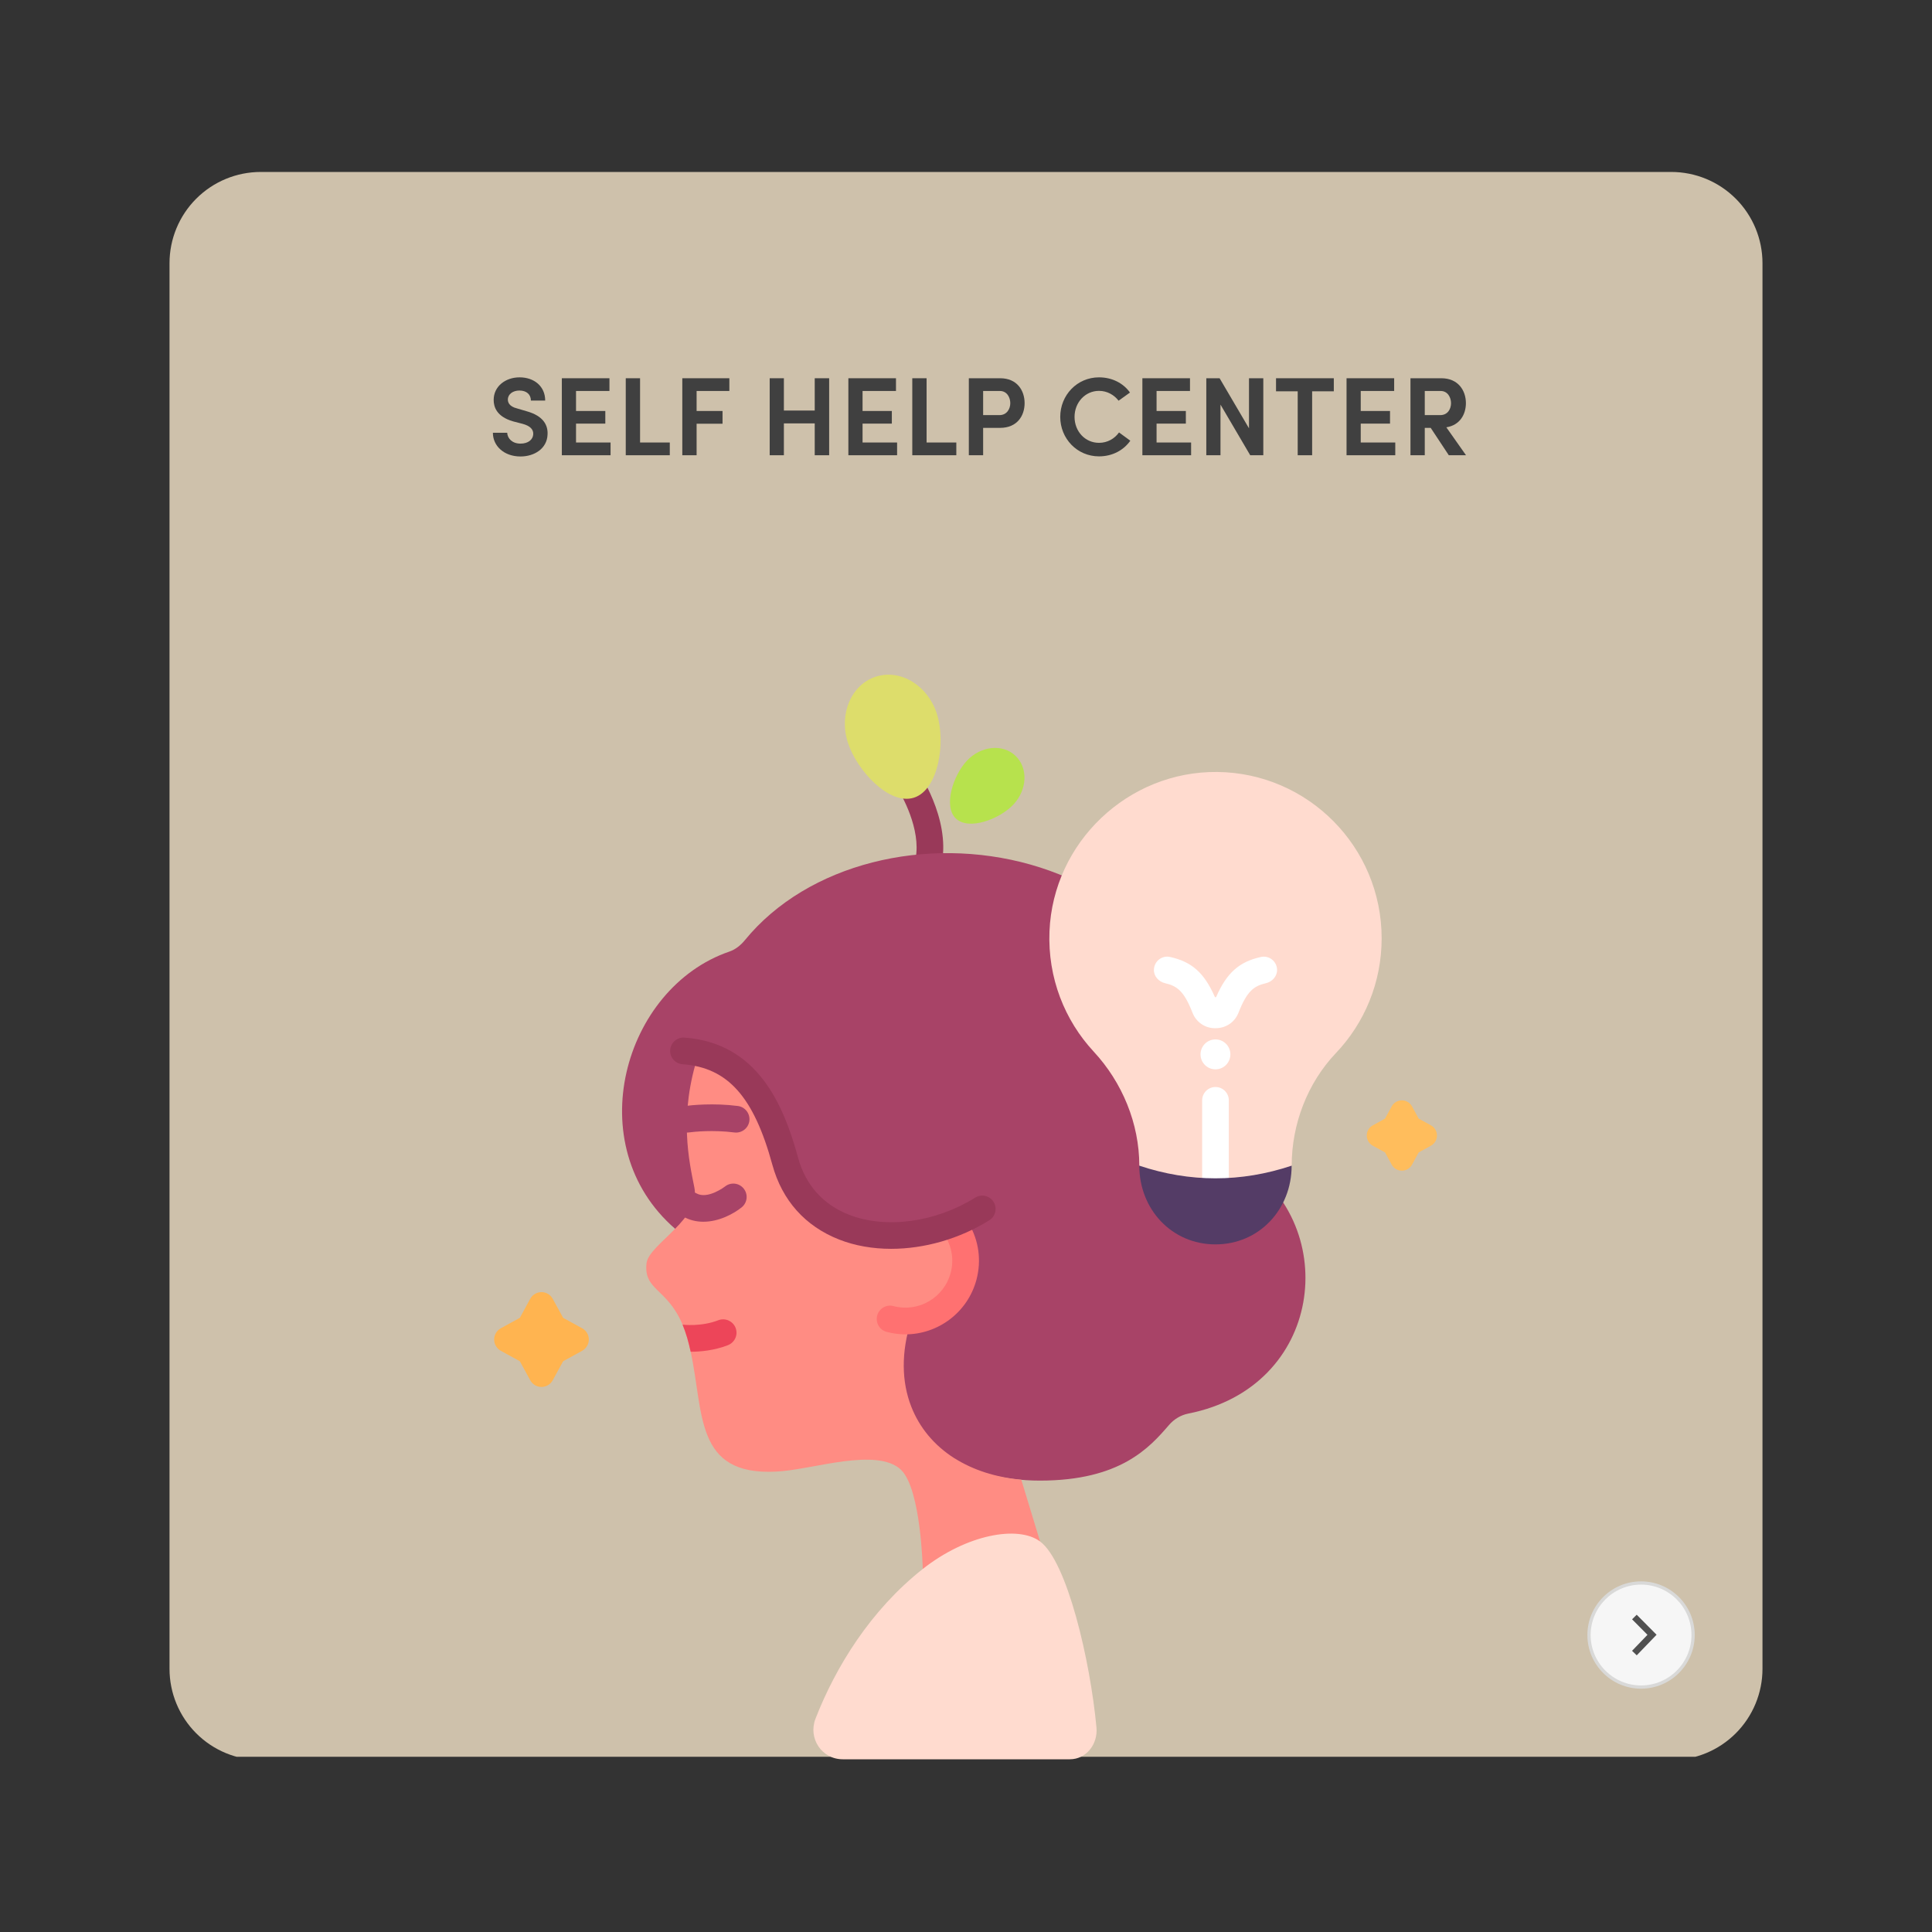
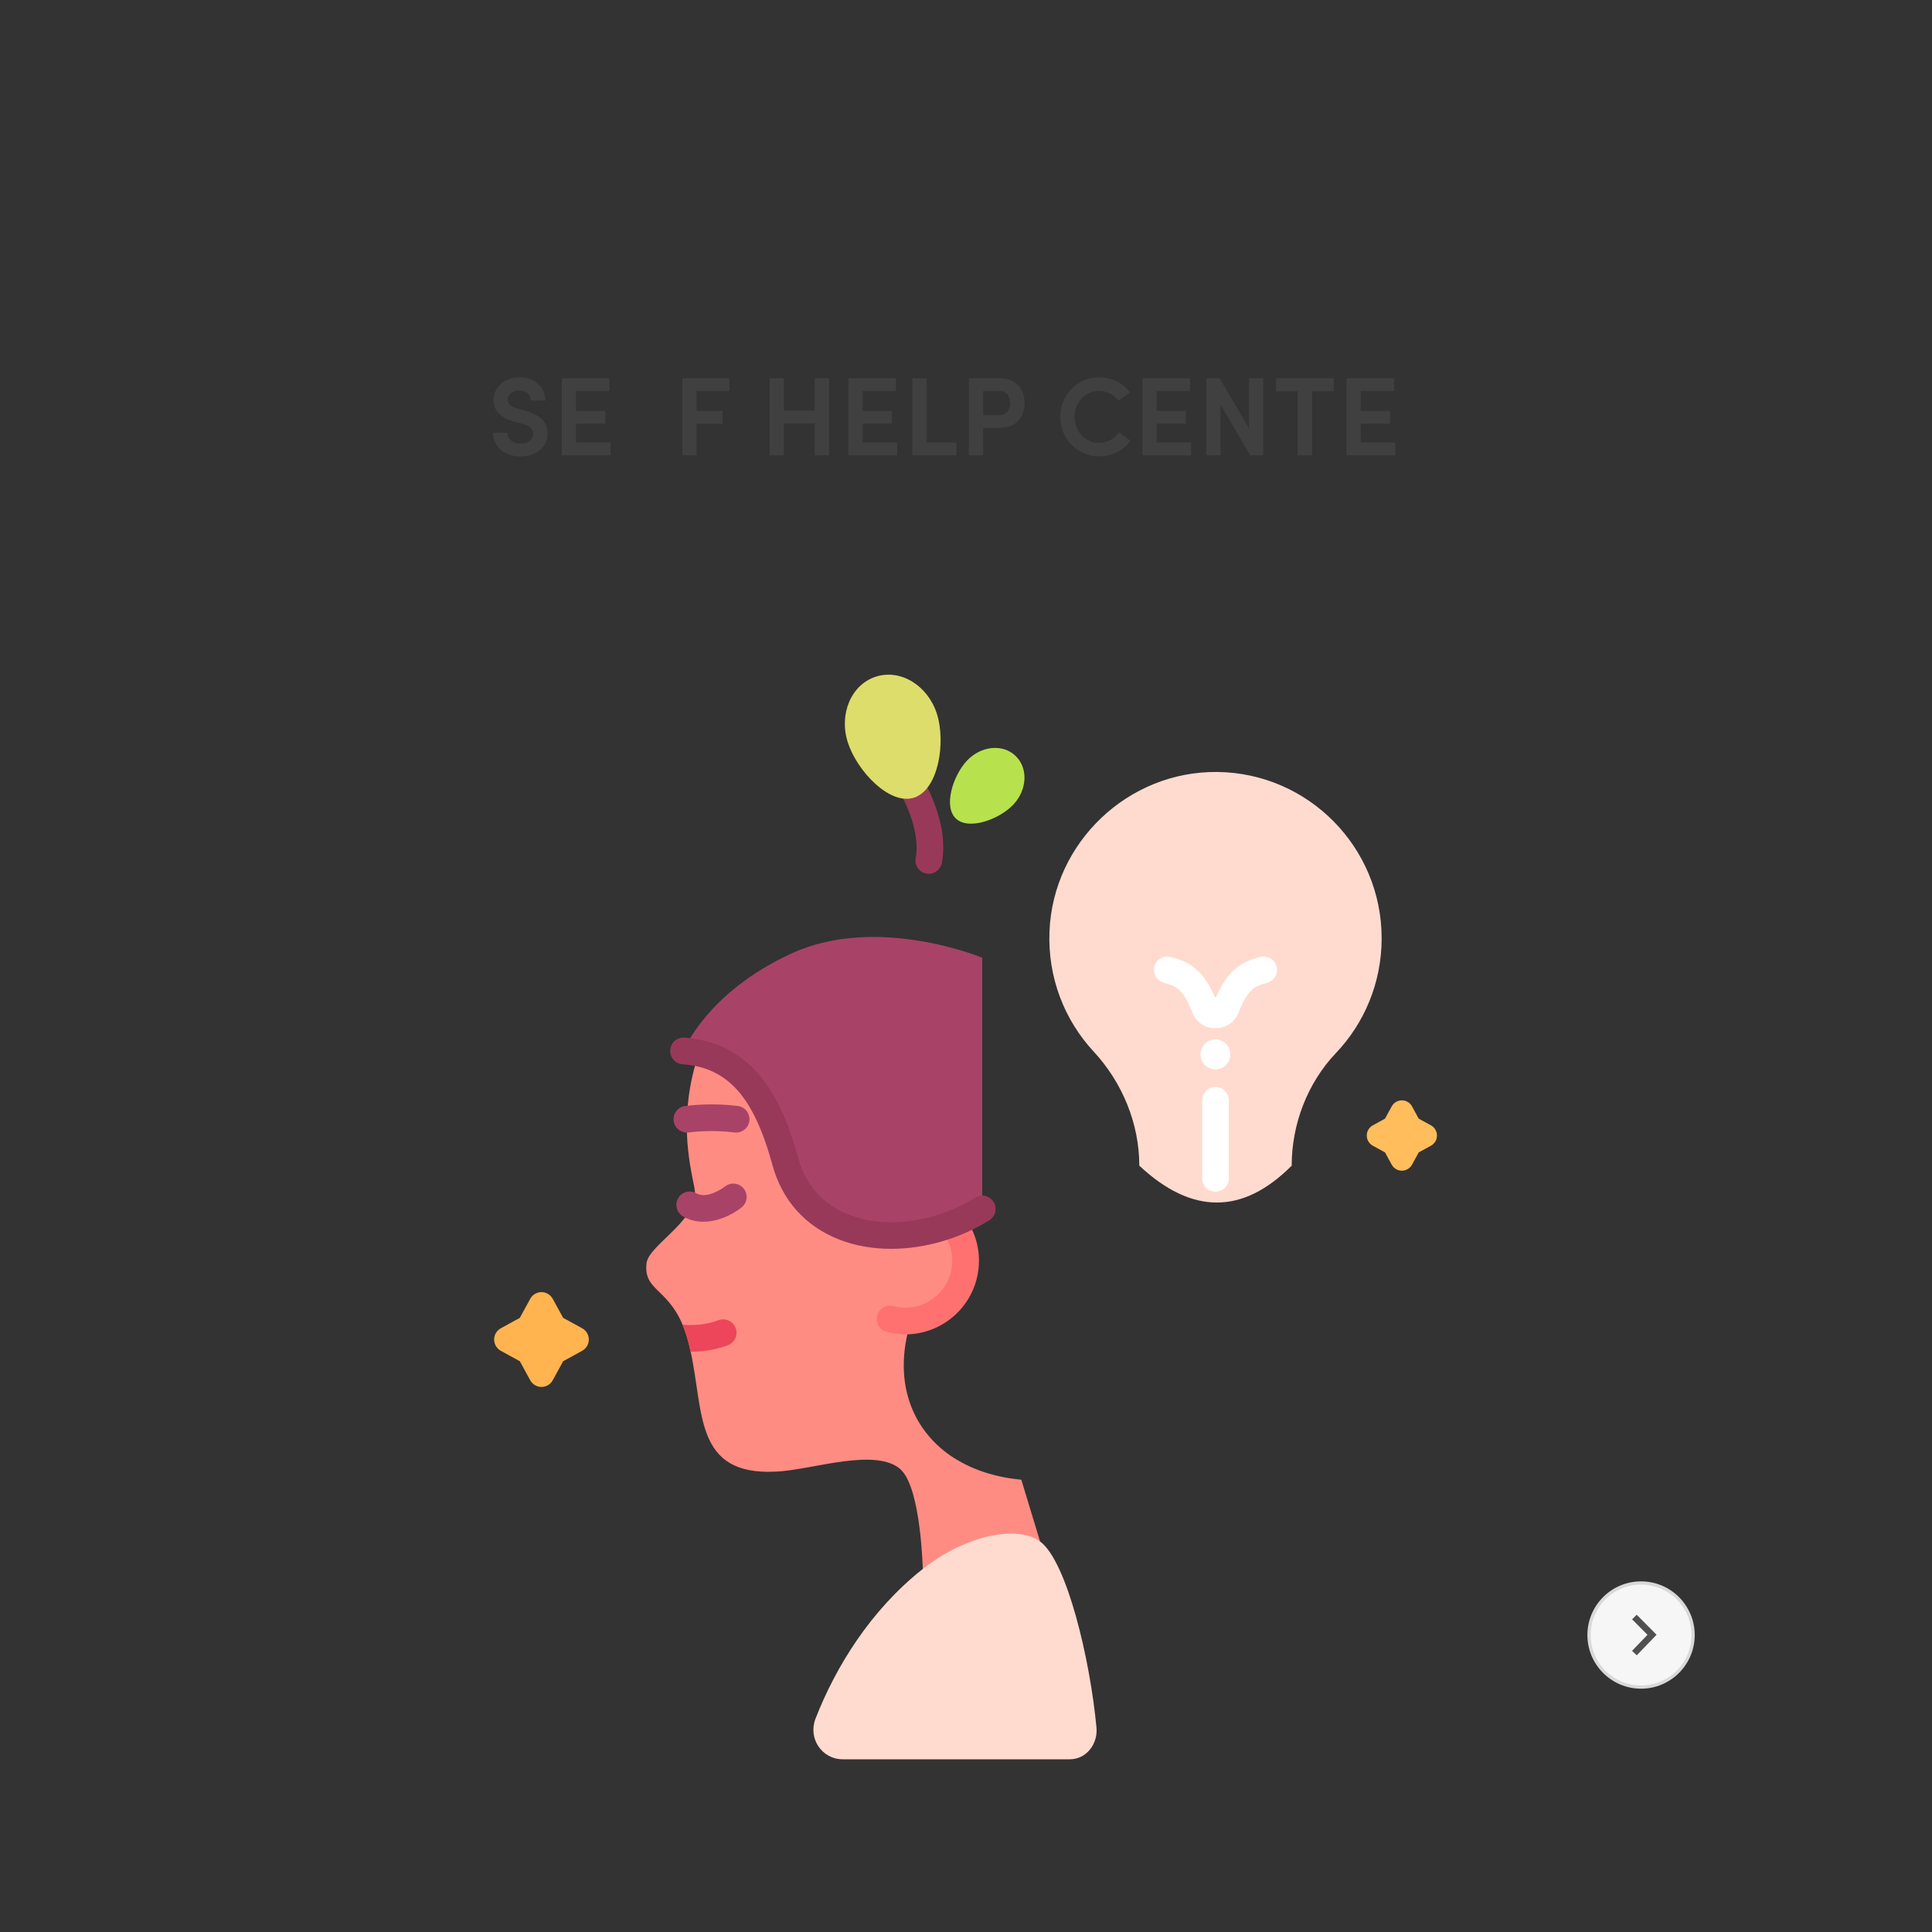
<svg xmlns="http://www.w3.org/2000/svg" width="1080" zoomAndPan="magnify" viewBox="0 0 810 810" height="1080" preserveAspectRatio="xMidYMid meet" version="1.0">
  <rect x="0" y="0" width="810" height="810" fill="#333333" stroke="none" />
  <defs>
    <g />
    <clipPath id="0151cf64b5">
      <path d="M 71.07 72.094 L 739 72.094 L 739 737 L 71.07 737 Z M 71.07 72.094 " clip-rule="nonzero" />
    </clipPath>
    <clipPath id="7cfbf9fd14">
-       <path d="M 109.32 72.094 L 700.68 72.094 C 710.824 72.094 720.551 76.121 727.727 83.297 C 734.898 90.469 738.93 100.199 738.93 110.344 L 738.93 699.656 C 738.93 709.801 734.898 719.531 727.727 726.703 C 720.551 733.879 710.824 737.906 700.68 737.906 L 109.32 737.906 C 99.176 737.906 89.449 733.879 82.273 726.703 C 75.102 719.531 71.07 709.801 71.07 699.656 L 71.07 110.344 C 71.07 100.199 75.102 90.469 82.273 83.297 C 89.449 76.121 99.176 72.094 109.32 72.094 " clip-rule="nonzero" />
-     </clipPath>
+       </clipPath>
    <clipPath id="d9237ecfdf">
      <path d="M 573 461 L 602.449 461 L 602.449 491 L 573 491 Z M 573 461 " clip-rule="nonzero" />
    </clipPath>
    <clipPath id="72961f703c">
      <path d="M 207.199 541 L 247 541 L 247 582 L 207.199 582 Z M 207.199 541 " clip-rule="nonzero" />
    </clipPath>
    <clipPath id="19550723fe">
      <path d="M 666 663 L 710 663 L 710 707.992 L 666 707.992 Z M 666 663 " clip-rule="nonzero" />
    </clipPath>
    <clipPath id="a1fd5c4680">
      <path d="M 665.613 662.992 L 710.52 662.992 L 710.52 707.992 L 665.613 707.992 Z M 665.613 662.992 " clip-rule="nonzero" />
    </clipPath>
  </defs>
  <g clip-path="url(#0151cf64b5)">
    <g clip-path="url(#7cfbf9fd14)">
      <path fill="#cec1ab" d="M 71.07 72.094 L 739.32 72.094 L 739.32 736.547 L 71.07 736.547 Z M 71.07 72.094 " fill-opacity="1" fill-rule="nonzero" />
    </g>
  </g>
  <path fill="#993959" d="M 389.402 366.344 C 389.07 366.344 388.719 366.312 388.383 366.238 C 385.344 365.688 383.336 362.77 383.902 359.727 C 386.102 347.789 378.359 333.418 375.199 328.898 C 373.426 326.375 374.035 322.879 376.57 321.102 C 379.086 319.336 382.578 319.949 384.34 322.469 C 384.922 323.301 398.383 342.805 394.891 361.75 C 394.395 364.445 392.039 366.344 389.402 366.344 " fill-opacity="1" fill-rule="nonzero" />
-   <path fill="#a84367" d="M 521.301 487.492 C 517.094 484.723 514.332 480.23 514.23 475.188 C 511.594 347.309 365.133 329.555 312.309 394.152 C 310.562 396.293 308.379 398.07 305.773 398.961 C 261.375 414.176 242.723 480.262 283.059 515.184 L 336.797 538.637 C 355.004 546.594 369.336 562.188 373.906 581.543 C 379.48 605.215 404.625 620.75 436.043 620.75 C 469.773 620.75 482.012 606.832 490.117 597.43 C 492.211 594.996 495.051 593.277 498.191 592.648 C 554.727 581.516 562.512 514.586 521.301 487.492 " fill-opacity="1" fill-rule="nonzero" />
  <path fill="#ff8c83" d="M 436.043 646.23 L 386.871 657.801 C 386.871 657.801 386.129 624.598 377.895 616.379 C 377.848 616.305 377.777 616.234 377.703 616.16 C 372.641 611.453 363.398 611.422 353.562 612.691 L 353.531 612.691 C 343.465 614.031 332.781 616.684 325.332 616.977 C 291.09 618.738 295.152 592.199 289.562 566.723 C 289.156 564.781 288.66 562.828 288.109 560.906 C 287.512 558.852 286.844 557.016 286.172 555.367 C 279.652 539.934 269.816 541.055 271.055 529.672 C 271.488 525.516 277.676 520.707 283.074 515.152 C 288.078 510.039 292.387 504.367 291.137 497.984 C 289.012 487.168 284.309 467.582 292.996 441.535 C 314.07 446.082 323.234 464.93 329.203 486.863 C 337.539 517.355 371.113 524.074 399.457 513.027 C 404.188 519.031 406.094 527.09 404 535.004 C 401.203 545.559 392.152 552.773 381.91 553.707 L 381.953 553.734 C 377.746 567.055 377.996 579.328 382.027 589.664 C 385.488 598.582 391.719 606.043 400.199 611.422 C 400.246 611.422 400.246 611.422 400.246 611.422 C 407.871 616.234 417.301 619.367 428.184 620.371 L 436.043 646.23 " fill-opacity="1" fill-rule="nonzero" />
  <path fill="#a84367" d="M 294.891 512.223 C 292.051 512.223 289.141 511.598 286.375 510.008 C 283.699 508.465 282.781 505.039 284.309 502.355 C 285.852 499.676 289.273 498.758 291.949 500.301 C 296.68 503.012 303.867 497.52 303.941 497.461 C 306.355 495.52 309.863 495.902 311.797 498.32 C 313.734 500.727 313.355 504.254 310.941 506.191 C 307.578 508.902 301.41 512.223 294.891 512.223 " fill-opacity="1" fill-rule="nonzero" />
  <path fill="#ed4559" d="M 308.406 556.723 C 307.289 553.852 304.059 552.422 301.191 553.5 C 293.93 556.344 286.32 555.367 286.172 555.367 C 286.844 557.016 287.512 558.852 288.109 560.906 C 288.66 562.828 289.156 564.781 289.562 566.723 L 289.594 566.723 C 293.508 566.723 299.355 566.238 305.207 563.965 C 308.074 562.828 309.527 559.621 308.406 556.723 " fill-opacity="1" fill-rule="nonzero" />
  <path fill="#a84367" d="M 287.961 474.84 C 285.199 474.84 282.797 472.77 282.434 469.957 C 282.039 466.883 284.195 464.082 287.25 463.688 C 289.824 463.355 299.023 462.363 309.34 463.688 C 312.395 464.082 314.562 466.883 314.172 469.941 C 313.777 473.016 310.969 475.16 307.93 474.797 C 298.922 473.645 290.918 474.488 288.691 474.797 C 288.441 474.824 288.195 474.84 287.961 474.84 " fill-opacity="1" fill-rule="nonzero" />
  <path fill="#ffdbcf" d="M 353.344 737.586 L 448.543 737.586 C 455.438 737.586 460.328 731.203 459.703 724.309 C 457.07 696.004 447.363 654.609 436.043 646.258 C 426.801 639.406 405.234 643.301 386.855 657.816 C 365 675.059 350.348 698.859 341.906 720.562 C 338.703 728.797 344.527 737.586 353.344 737.586 " fill-opacity="1" fill-rule="nonzero" />
  <path fill="#ff7171" d="M 379.609 559.434 C 377.004 559.434 374.371 559.098 371.738 558.398 C 368.754 557.613 366.98 554.551 367.766 551.562 C 368.551 548.574 371.621 546.781 374.59 547.582 C 385.066 550.352 395.82 544.086 398.586 533.59 C 401.363 523.113 395.094 512.328 384.629 509.559 C 380.438 508.449 376.117 508.742 372.129 510.387 C 369.277 511.57 366.004 510.215 364.824 507.355 C 363.648 504.516 365 501.234 367.852 500.055 C 374.125 497.461 380.906 496.992 387.484 498.742 C 395.441 500.84 402.105 505.93 406.238 513.055 C 410.387 520.168 411.508 528.492 409.398 536.465 C 405.746 550.266 393.246 559.434 379.609 559.434 " fill-opacity="1" fill-rule="nonzero" />
  <path fill="#a84367" d="M 286.551 440.602 C 312.25 442.484 322.641 462.801 329.219 486.863 C 338.809 521.961 381.793 525.562 411.812 506.859 L 411.812 401.539 C 411.812 401.539 367.984 383.293 332.129 399.617 C 296.273 415.941 286.551 440.602 286.551 440.602 " fill-opacity="1" fill-rule="nonzero" />
  <path fill="#993959" d="M 373.613 523.578 C 365.902 523.578 358.453 522.297 351.785 519.672 C 337.57 514.09 327.906 503.262 323.82 488.352 C 316.02 459.781 305.105 447.57 286.145 446.184 C 283.074 445.965 280.758 443.285 280.977 440.195 C 281.211 437.117 283.887 434.801 286.957 435.02 C 317.59 437.25 328.52 463.105 334.602 485.391 C 337.715 496.762 345.062 505.012 355.863 509.25 C 371.344 515.328 392.152 512.531 408.859 502.109 C 411.477 500.477 414.926 501.277 416.559 503.902 C 418.188 506.527 417.387 509.98 414.766 511.613 C 402.18 519.453 387.469 523.578 373.613 523.578 " fill-opacity="1" fill-rule="nonzero" />
  <g clip-path="url(#d9237ecfdf)">
    <path fill="#ffbd5c" d="M 599.938 471.809 L 594.801 468.996 L 591.992 463.852 C 591.137 462.289 589.504 461.328 587.73 461.328 C 585.969 461.328 584.34 462.289 583.48 463.852 L 580.672 468.996 L 575.551 471.809 C 573.992 472.652 573.02 474.285 573.02 476.062 C 573.02 477.844 573.977 479.473 575.535 480.336 L 580.672 483.148 L 583.48 488.293 C 584.34 489.852 585.969 490.812 587.73 490.812 C 589.504 490.812 591.137 489.852 591.992 488.293 L 594.801 483.148 L 599.938 480.336 C 601.496 479.473 602.457 477.844 602.457 476.062 C 602.457 474.285 601.48 472.652 599.938 471.809 " fill-opacity="1" fill-rule="nonzero" />
  </g>
  <g clip-path="url(#72961f703c)">
    <path fill="#ffb450" d="M 244.074 556.883 L 236.102 552.512 L 231.734 544.539 C 230.789 542.805 228.984 541.727 227.02 541.727 C 225.055 541.727 223.25 542.805 222.305 544.523 L 217.941 552.512 L 209.965 556.883 C 208.234 557.832 207.172 559.637 207.172 561.621 C 207.172 563.574 208.25 565.379 209.965 566.328 L 217.941 570.699 L 222.305 578.688 C 223.238 580.406 225.055 581.484 227.02 581.484 C 228.984 581.484 230.789 580.406 231.734 578.688 L 236.102 570.699 L 244.074 566.328 C 245.793 565.379 246.867 563.574 246.867 561.621 C 246.867 559.637 245.793 557.832 244.074 556.883 " fill-opacity="1" fill-rule="nonzero" />
  </g>
  <path fill="#b7e24d" d="M 405.383 318.93 C 399.559 325.137 395.398 338.141 400.781 343.195 C 406.168 348.27 419.074 343.488 424.91 337.266 C 430.73 331.039 431.094 321.887 425.695 316.828 C 420.312 311.758 411.215 312.707 405.383 318.93 " fill-opacity="1" fill-rule="nonzero" />
  <path fill="#dddd6b" d="M 355.438 311.219 C 359.238 323.125 372.887 337.73 383.191 334.422 C 393.508 331.113 396.594 311.16 392.793 299.254 C 388.98 287.344 377.543 280.379 367.227 283.688 C 356.91 286.996 351.641 299.324 355.438 311.219 " fill-opacity="1" fill-rule="nonzero" />
  <path fill="#ffdbcf" d="M 510.328 323.652 C 472.973 323.273 441.527 353.109 440 390.477 C 439.215 409.98 446.387 427.789 458.539 440.895 C 470.531 453.82 477.66 471.062 477.66 488.715 C 499.707 509.324 520.996 509.309 541.543 488.715 C 541.543 471.371 548.121 454.098 560.082 441.508 C 571.969 429.016 579.262 412.051 579.262 393.406 C 579.262 355.148 548.469 324.059 510.328 323.652 " fill-opacity="1" fill-rule="nonzero" />
  <path fill="#ffffff" d="M 509.602 499.617 C 506.516 499.617 504.012 497.109 504.012 494.02 L 504.012 461.328 C 504.012 458.238 506.516 455.73 509.602 455.73 C 512.688 455.73 515.188 458.238 515.188 461.328 L 515.188 494.02 C 515.188 497.109 512.688 499.617 509.602 499.617 " fill-opacity="1" fill-rule="nonzero" />
  <path fill="#ffffff" d="M 509.719 431.07 C 509.57 431.07 509.41 431.07 509.266 431.07 C 505.234 431.07 501.512 428.547 499.969 424.613 C 496.434 415.547 493.535 413.375 488.473 412.211 C 485.793 411.598 483.668 409.266 483.785 406.512 C 483.934 402.91 487.219 400.449 490.566 401.219 C 499.605 403.203 504.871 407.824 509.309 417.922 C 509.41 418.188 509.789 418.188 509.906 417.922 C 514.332 407.824 519.598 403.203 528.637 401.219 C 531.969 400.461 535.27 402.91 535.418 406.496 C 535.531 409.266 533.395 411.598 530.703 412.223 C 525.668 413.391 522.77 415.562 519.234 424.613 C 517.691 428.547 513.98 431.07 509.719 431.07 " fill-opacity="1" fill-rule="nonzero" />
  <path fill="#ffffff" d="M 515.844 442.047 C 515.844 445.516 513.051 448.328 509.586 448.328 C 506.125 448.328 503.328 445.516 503.328 442.047 C 503.328 438.59 506.125 435.777 509.586 435.777 C 513.051 435.777 515.844 438.59 515.844 442.047 " fill-opacity="1" fill-rule="nonzero" />
-   <path fill="#543c66" d="M 509.586 494.02 C 498.949 494.02 488.297 492.258 477.66 488.715 C 477.66 507.051 491.309 521.715 509.586 521.715 C 527.879 521.715 541.527 507.051 541.527 488.715 C 530.875 492.258 520.238 494.02 509.586 494.02 " fill-opacity="1" fill-rule="nonzero" />
  <g fill="#404040" fill-opacity="1">
    <g transform="translate(192.877, 190.864)">
      <g />
    </g>
  </g>
  <g fill="#404040" fill-opacity="1">
    <g transform="translate(204.49, 190.864)">
      <g>
        <path d="M 2.156 -9.418 C 2.156 -3.891 6.84 0.516 13.73 0.516 C 19.586 0.516 24.836 -2.812 25.07 -8.621 C 25.305 -12.418 23.523 -16.449 16.262 -18.461 L 12.277 -19.633 C 8.809 -20.477 8.434 -22.398 8.434 -23.336 C 8.434 -25.633 10.59 -27.133 13.262 -27.133 C 16.262 -27.133 18.09 -25.492 18.09 -22.914 L 24.086 -22.914 C 24.086 -28.914 19.445 -32.66 13.355 -32.66 C 7.402 -32.66 2.484 -28.867 2.484 -23.195 C 2.484 -20.383 3.609 -16.215 10.637 -14.199 L 14.621 -13.168 C 17.715 -12.324 19.211 -10.871 19.07 -8.762 C 18.93 -6.559 16.965 -4.875 13.73 -4.875 C 10.262 -4.875 8.293 -7.027 8.152 -9.418 Z M 2.156 -9.418 " />
      </g>
    </g>
  </g>
  <g fill="#404040" fill-opacity="1">
    <g transform="translate(231.523, 190.864)">
      <g>
        <path d="M 4.031 0 L 24.461 0 L 24.461 -5.344 L 9.98 -5.344 L 9.98 -13.262 L 22.258 -13.262 L 22.258 -18.555 L 9.98 -18.555 L 9.98 -26.945 L 23.992 -26.945 L 23.992 -32.285 L 4.031 -32.285 Z M 4.031 0 " />
      </g>
    </g>
  </g>
  <g fill="#404040" fill-opacity="1">
    <g transform="translate(258.322, 190.864)">
      <g>
-         <path d="M 4.031 0 L 22.492 0 L 22.492 -5.344 L 10.027 -5.344 L 10.027 -32.285 L 4.031 -32.285 Z M 4.031 0 " />
-       </g>
+         </g>
    </g>
  </g>
  <g fill="#404040" fill-opacity="1">
    <g transform="translate(282.029, 190.864)">
      <g>
        <path d="M 4.031 0 L 10.027 0 L 10.027 -13.215 L 20.898 -13.215 L 20.898 -18.555 L 10.027 -18.555 L 10.027 -26.945 L 23.758 -26.945 L 23.758 -32.285 L 4.031 -32.285 Z M 4.031 0 " />
      </g>
    </g>
  </g>
  <g fill="#404040" fill-opacity="1">
    <g transform="translate(307.048, 190.864)">
      <g />
    </g>
  </g>
  <g fill="#404040" fill-opacity="1">
    <g transform="translate(318.667, 190.864)">
      <g>
        <path d="M 22.914 -32.285 L 22.914 -18.742 L 9.98 -18.742 L 9.98 -32.285 L 4.031 -32.285 L 4.031 0 L 9.98 0 L 9.98 -13.355 L 22.914 -13.355 L 22.914 0 L 28.961 0 L 28.961 -32.285 Z M 22.914 -32.285 " />
      </g>
    </g>
  </g>
  <g fill="#404040" fill-opacity="1">
    <g transform="translate(351.651, 190.864)">
      <g>
        <path d="M 4.031 0 L 24.461 0 L 24.461 -5.344 L 9.98 -5.344 L 9.98 -13.262 L 22.258 -13.262 L 22.258 -18.555 L 9.98 -18.555 L 9.98 -26.945 L 23.992 -26.945 L 23.992 -32.285 L 4.031 -32.285 Z M 4.031 0 " />
      </g>
    </g>
  </g>
  <g fill="#404040" fill-opacity="1">
    <g transform="translate(378.45, 190.864)">
      <g>
        <path d="M 4.031 0 L 22.492 0 L 22.492 -5.344 L 10.027 -5.344 L 10.027 -32.285 L 4.031 -32.285 Z M 4.031 0 " />
      </g>
    </g>
  </g>
  <g fill="#404040" fill-opacity="1">
    <g transform="translate(402.157, 190.864)">
      <g>
        <path d="M 17.059 -26.945 C 20.055 -26.945 21.414 -24.18 21.414 -21.836 C 21.414 -19.445 19.961 -16.824 16.871 -16.824 L 10.027 -16.824 L 10.027 -26.945 Z M 4.031 0 L 10.027 0 L 10.027 -11.48 L 17.152 -11.48 C 24.32 -11.48 27.414 -16.59 27.414 -21.836 C 27.414 -27.086 24.32 -32.285 17.152 -32.285 L 4.031 -32.285 Z M 4.031 0 " />
      </g>
    </g>
  </g>
  <g fill="#404040" fill-opacity="1">
    <g transform="translate(430.83, 190.864)">
      <g />
    </g>
  </g>
  <g fill="#404040" fill-opacity="1">
    <g transform="translate(442.449, 190.864)">
      <g>
        <path d="M 26.711 -9.559 C 24.836 -6.934 21.836 -5.203 18.32 -5.203 C 12.465 -5.203 8.059 -10.027 8.059 -16.074 C 8.059 -22.07 12.465 -26.992 18.32 -26.992 C 21.742 -26.992 24.648 -25.305 26.523 -22.867 L 31.301 -26.289 C 28.492 -30.227 23.805 -32.66 18.32 -32.66 C 9.137 -32.66 2.062 -25.211 2.062 -16.074 C 2.062 -6.98 9.137 0.469 18.32 0.469 C 23.945 0.469 28.633 -2.109 31.441 -6.094 Z M 26.711 -9.559 " />
      </g>
    </g>
  </g>
  <g fill="#404040" fill-opacity="1">
    <g transform="translate(474.917, 190.864)">
      <g>
        <path d="M 4.031 0 L 24.461 0 L 24.461 -5.344 L 9.98 -5.344 L 9.98 -13.262 L 22.258 -13.262 L 22.258 -18.555 L 9.98 -18.555 L 9.98 -26.945 L 23.992 -26.945 L 23.992 -32.285 L 4.031 -32.285 Z M 4.031 0 " />
      </g>
    </g>
  </g>
  <g fill="#404040" fill-opacity="1">
    <g transform="translate(501.716, 190.864)">
      <g>
        <path d="M 27.93 -32.285 L 21.93 -32.285 L 21.93 -11.293 L 9.605 -32.285 L 4.031 -32.285 L 4.031 0 L 9.98 0 L 9.98 -21.227 L 22.445 0 L 27.93 0 Z M 27.93 -32.285 " />
      </g>
    </g>
  </g>
  <g fill="#404040" fill-opacity="1">
    <g transform="translate(533.669, 190.864)">
      <g>
        <path d="M 1.312 -26.805 L 10.402 -26.805 L 10.402 0 L 16.449 0 L 16.449 -26.805 L 25.539 -26.805 L 25.539 -32.285 L 1.312 -32.285 Z M 1.312 -26.805 " />
      </g>
    </g>
  </g>
  <g fill="#404040" fill-opacity="1">
    <g transform="translate(560.515, 190.864)">
      <g>
        <path d="M 4.031 0 L 24.461 0 L 24.461 -5.344 L 9.98 -5.344 L 9.98 -13.262 L 22.258 -13.262 L 22.258 -18.555 L 9.98 -18.555 L 9.98 -26.945 L 23.992 -26.945 L 23.992 -32.285 L 4.031 -32.285 Z M 4.031 0 " />
      </g>
    </g>
  </g>
  <g fill="#404040" fill-opacity="1">
    <g transform="translate(587.314, 190.864)">
      <g>
-         <path d="M 16.684 -26.945 C 19.68 -26.945 21.039 -24.18 21.039 -21.836 C 21.039 -19.445 19.68 -16.824 16.496 -16.824 L 10.027 -16.824 L 10.027 -26.945 Z M 19.07 -11.715 C 24.836 -12.605 27.273 -17.246 27.273 -21.836 C 27.273 -27.086 24.086 -32.285 16.965 -32.285 L 4.031 -32.285 L 4.031 0 L 10.027 0 L 10.027 -11.48 L 12.512 -11.48 L 20.102 0 L 27.32 0 Z M 19.07 -11.715 " />
-       </g>
+         </g>
    </g>
  </g>
  <g clip-path="url(#19550723fe)">
    <path fill="#f6f6f6" d="M 688.02 663.676 C 675.973 663.676 666.203 673.445 666.203 685.492 C 666.203 697.543 675.973 707.312 688.02 707.312 C 700.07 707.312 709.84 697.543 709.84 685.492 C 709.84 673.445 700.07 663.676 688.02 663.676 Z M 688.02 663.676 " fill-opacity="1" fill-rule="nonzero" />
  </g>
  <g clip-path="url(#a1fd5c4680)">
    <path fill="#d9d9d8" d="M 688.02 707.992 C 700.426 707.992 710.52 697.898 710.52 685.492 C 710.52 673.086 700.426 662.992 688.02 662.992 C 675.613 662.992 665.52 673.086 665.52 685.492 C 665.52 697.898 675.613 707.992 688.02 707.992 Z M 688.02 664.355 C 699.676 664.355 709.156 673.84 709.156 685.492 C 709.156 697.148 699.676 706.629 688.02 706.629 C 676.367 706.629 666.883 697.148 666.883 685.492 C 666.883 673.84 676.363 664.355 688.02 664.355 Z M 688.02 664.355 " fill-opacity="1" fill-rule="nonzero" />
  </g>
  <path fill="#505050" d="M 686.211 694.004 L 694.523 685.375 L 686.195 676.984 L 684.258 678.906 L 690.711 685.402 L 684.246 692.113 Z M 686.211 694.004 " fill-opacity="1" fill-rule="nonzero" />
</svg>